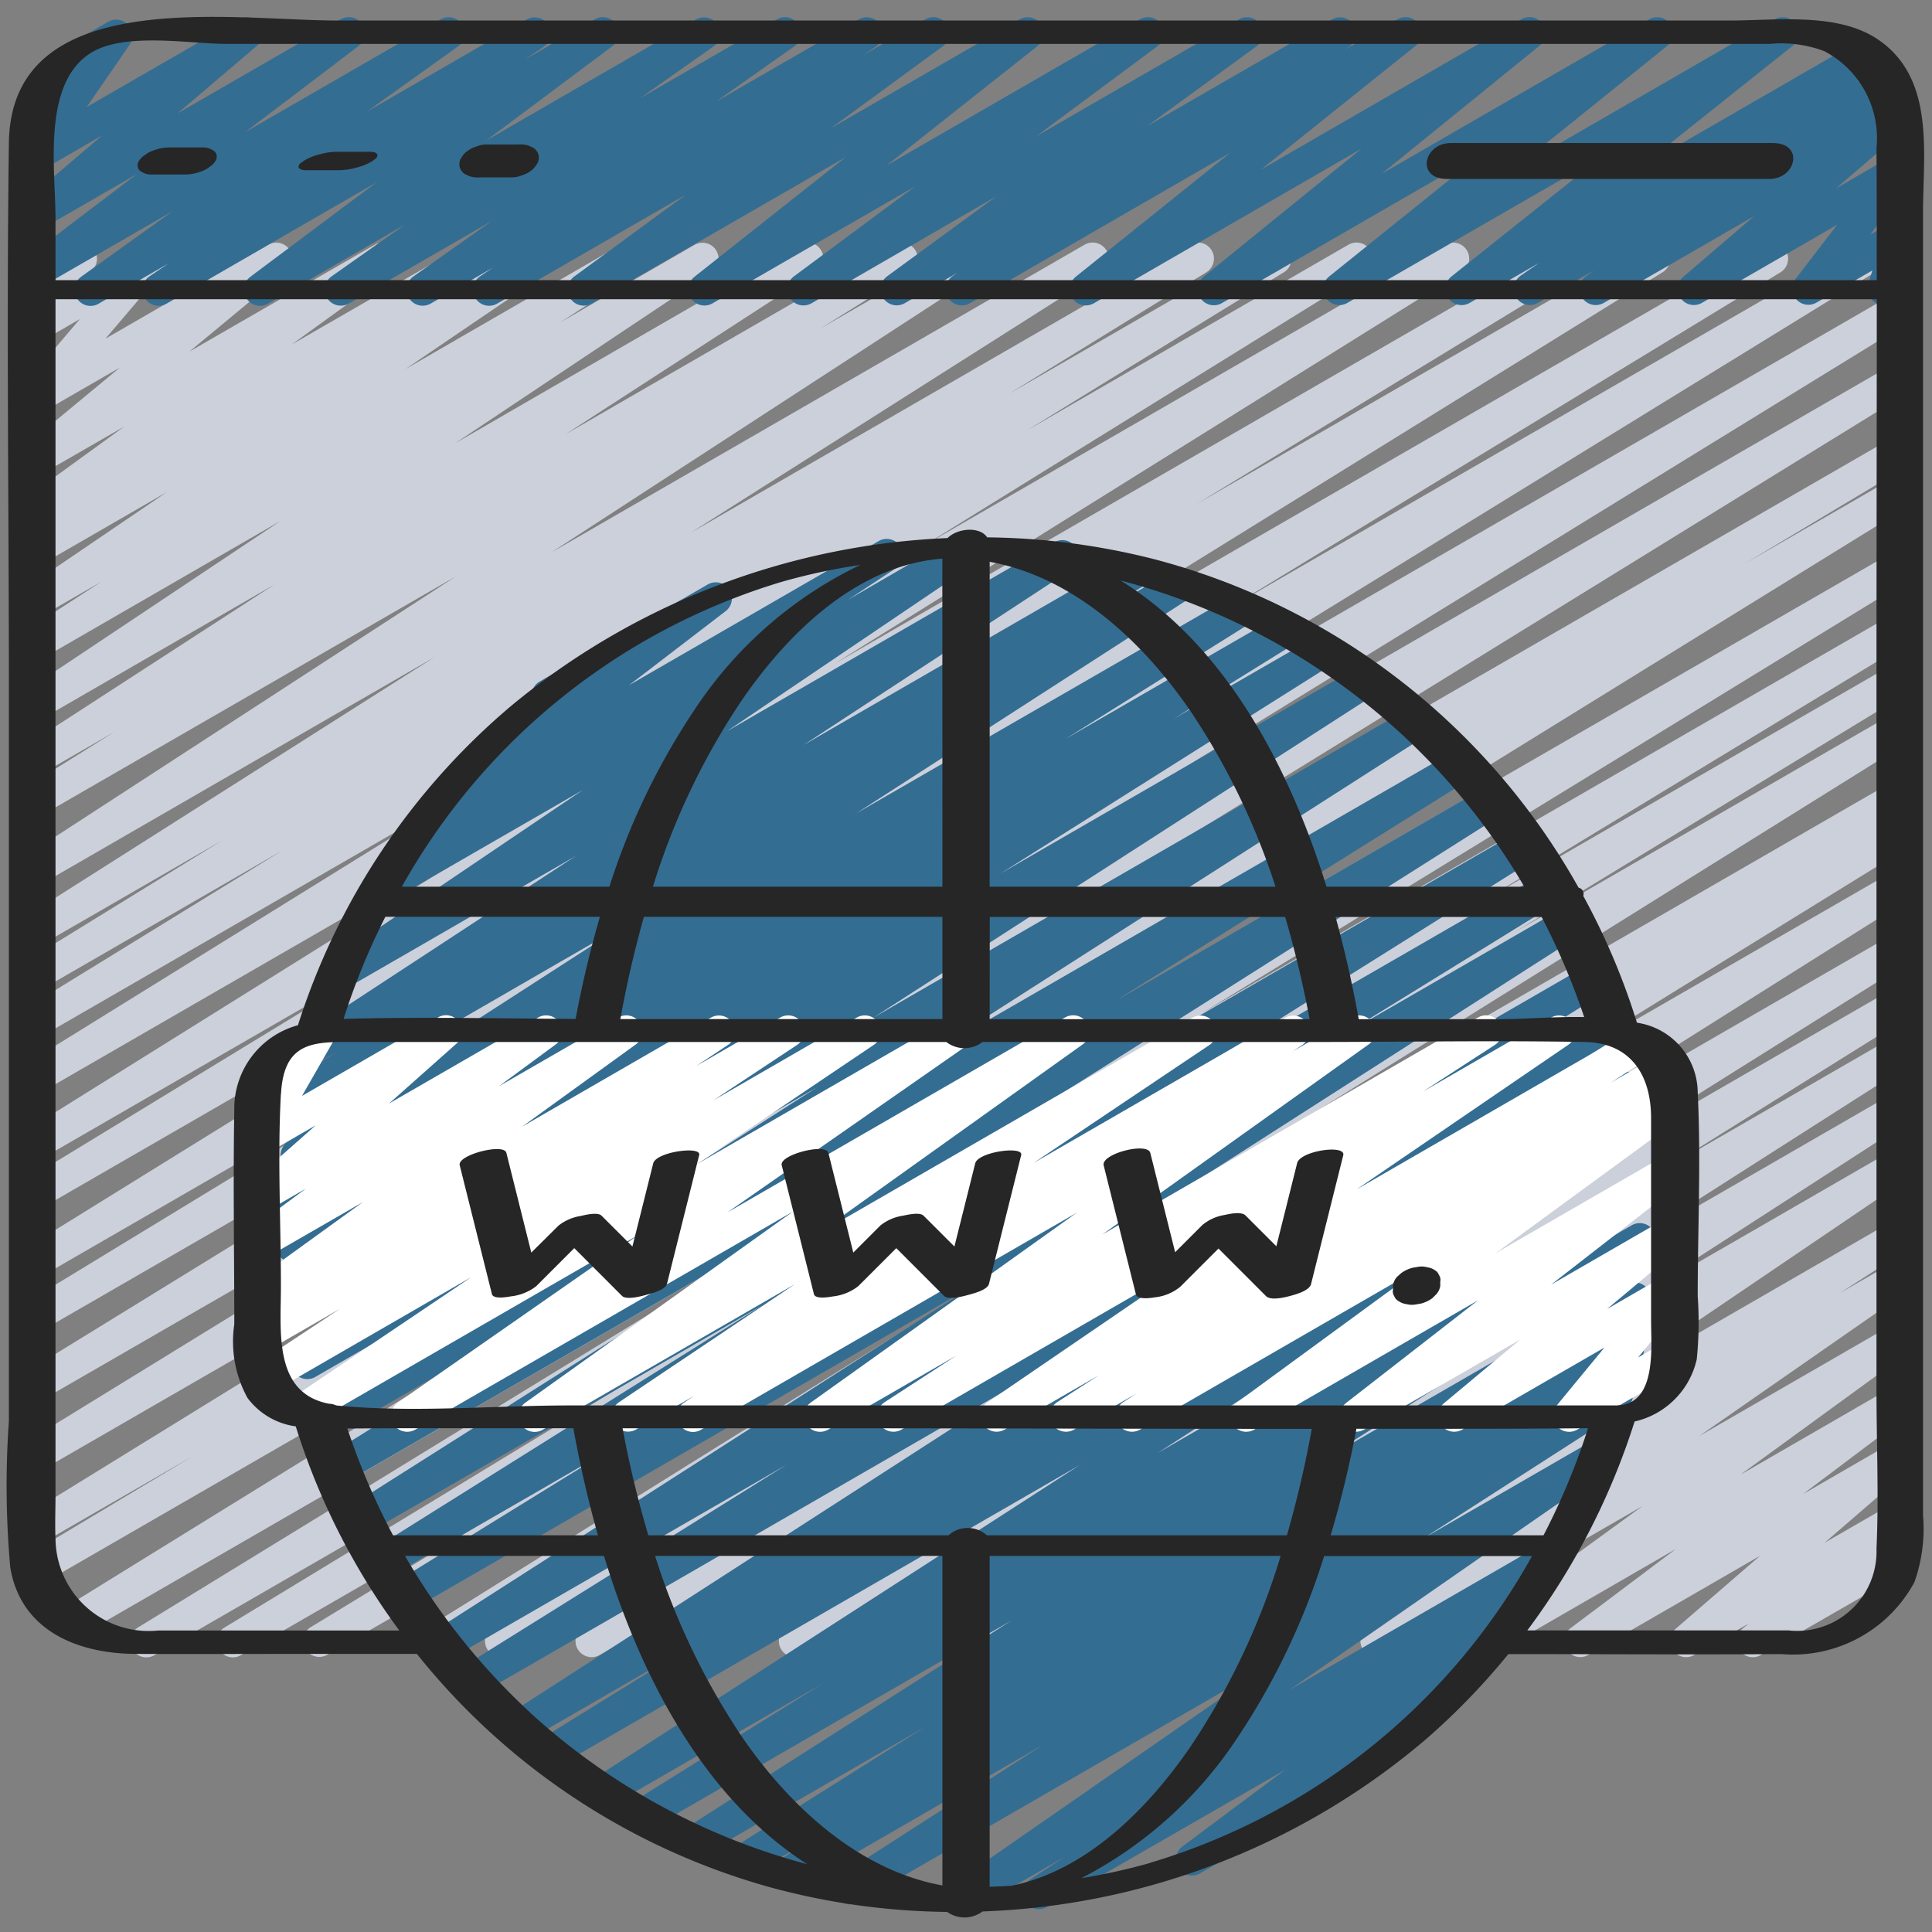
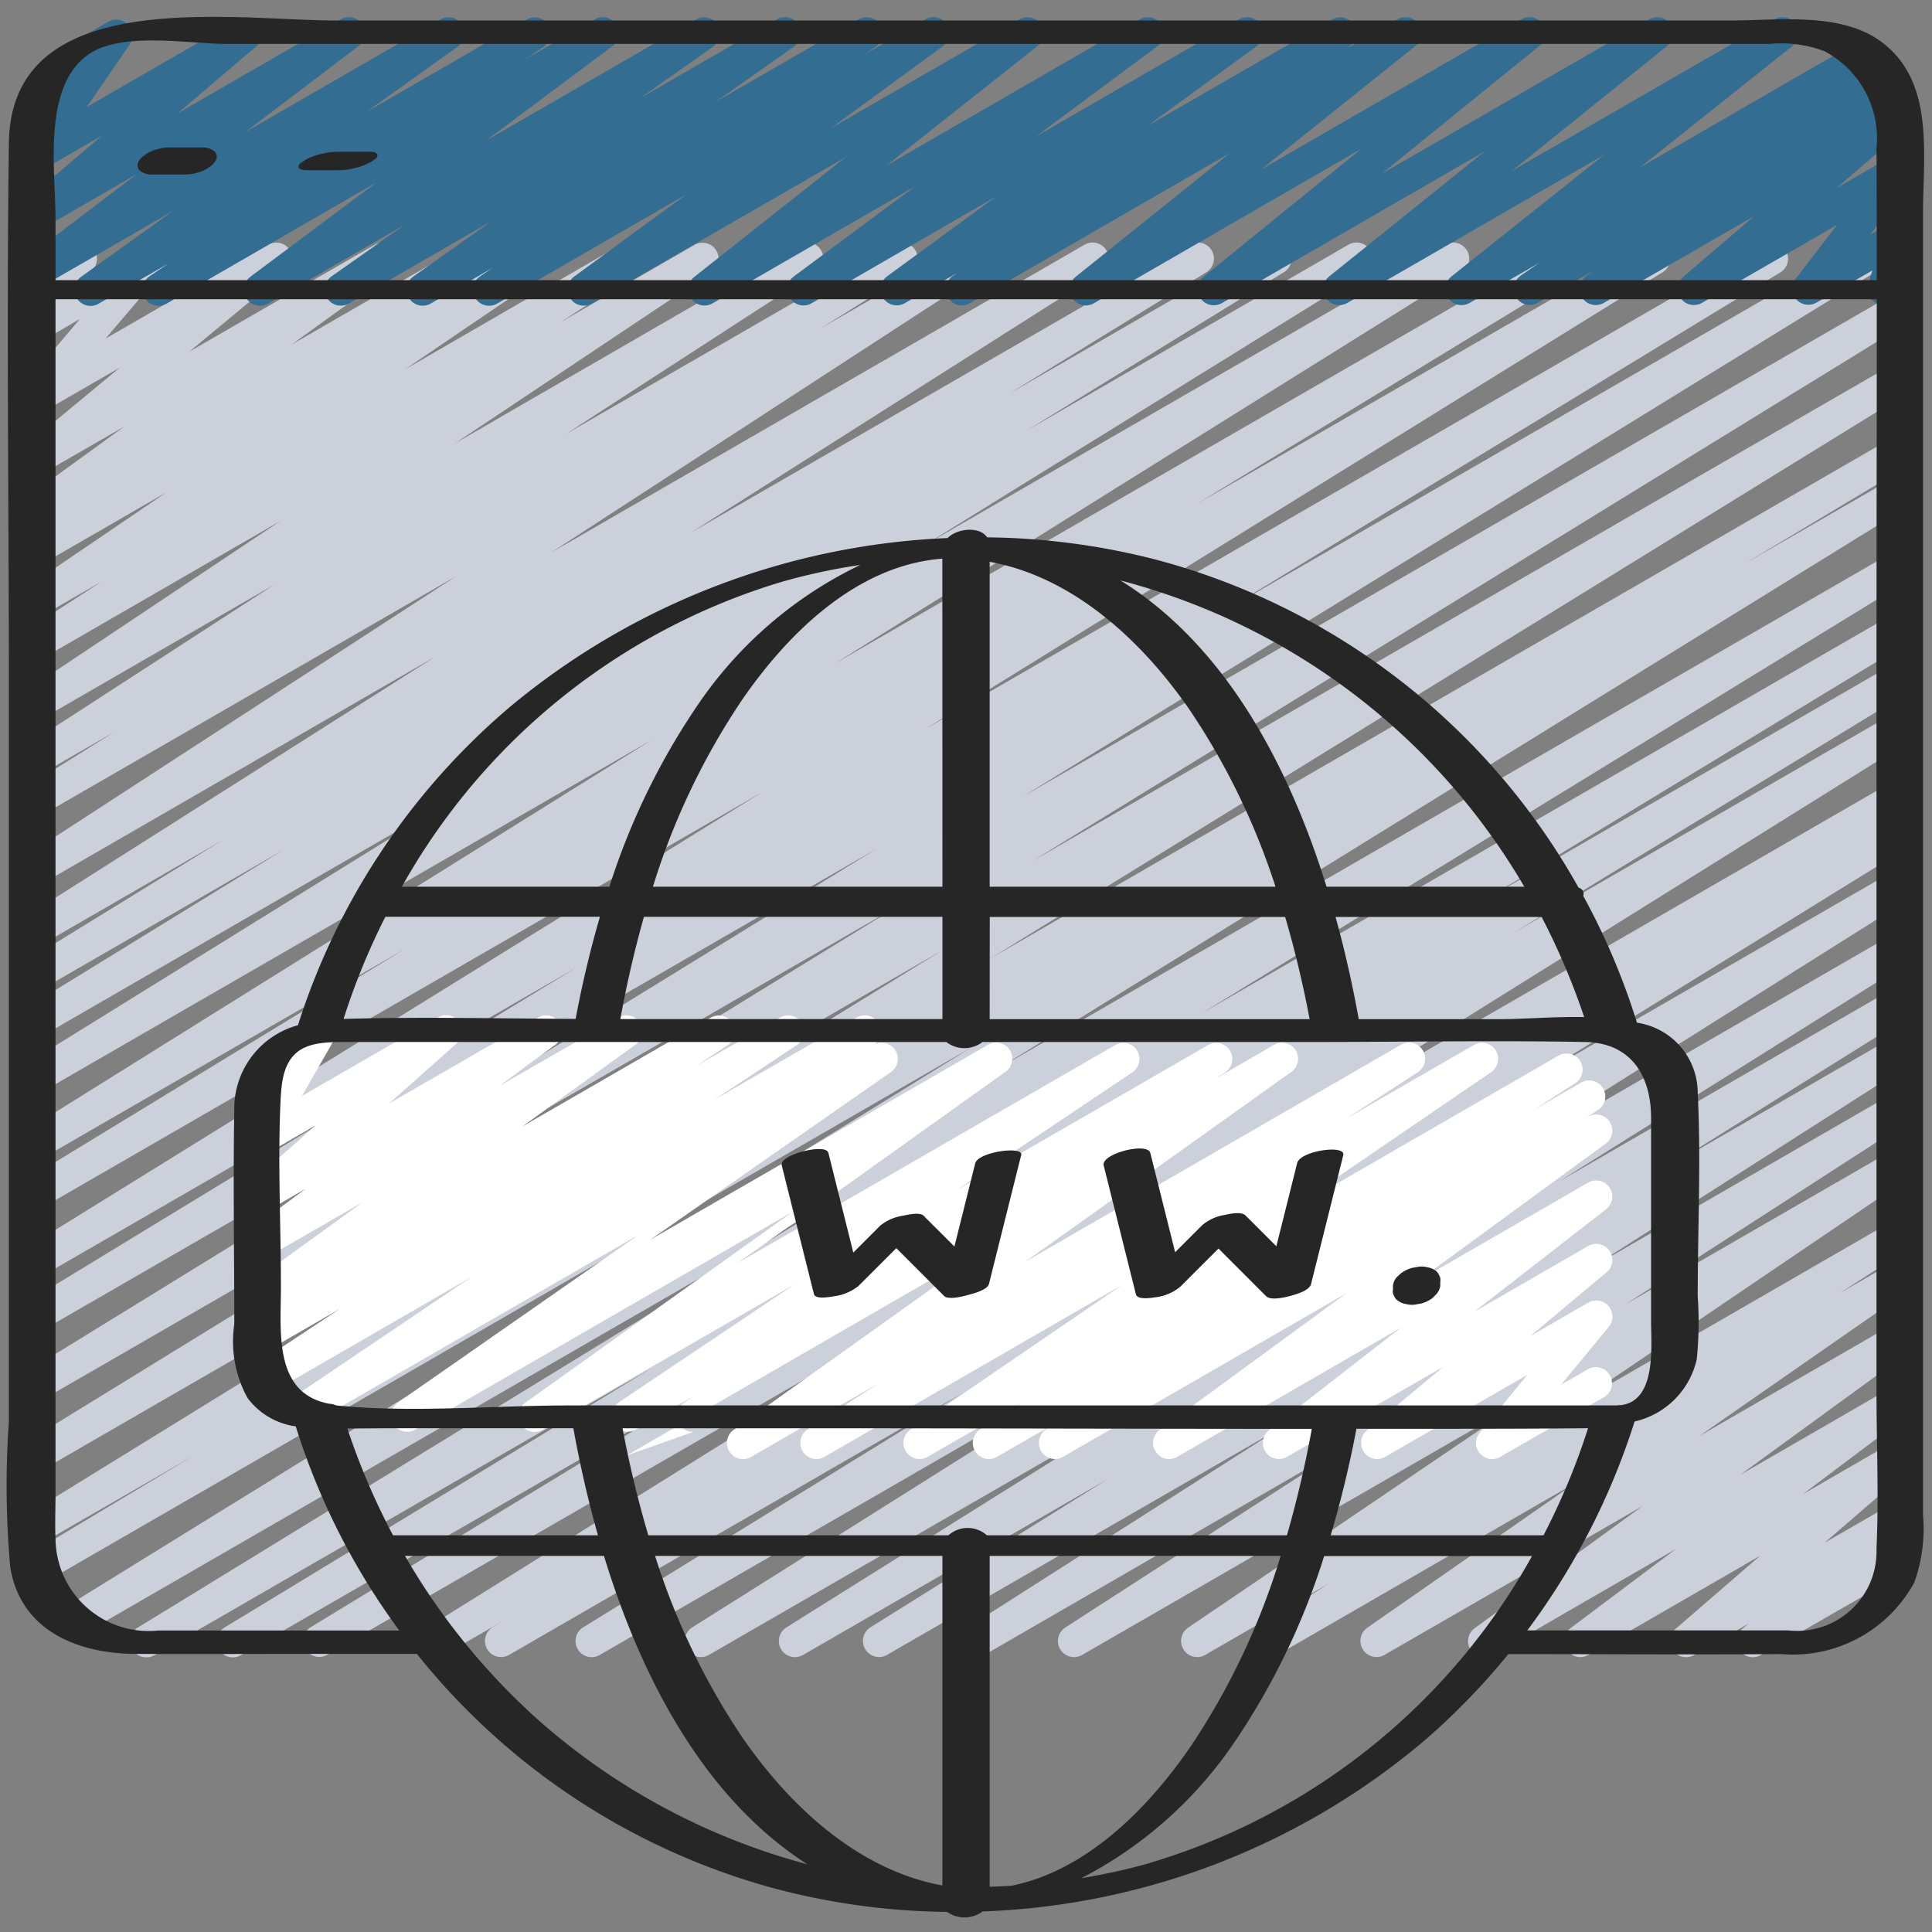
<svg xmlns="http://www.w3.org/2000/svg" id="Icons" height="512" viewBox="0 0 60 60" width="512">
  <rect x="0" y="0" width="60" height="60" fill="#808080" stroke="none" />
  <path d="m7.234 51.471a.5.5 0 0 1 -.259-.928l13.268-8.059-15.443 8.916a.5.5 0 0 1 -.512-.859l21.912-13.429-23.68 13.672a.5.5 0 0 1 -.513-.858l28.167-17.4-28.754 16.599a.5.5 0 0 1 -.507-.861l5.092-3.052-4.725 2.727a.5.5 0 0 1 -.512-.858l28.487-17.563-27.976 16.151a.5.5 0 0 1 -.511-.858l27.183-16.711-26.672 15.394a.5.5 0 0 1 -.511-.858l26.466-16.283-25.956 14.985a.5.5 0 0 1 -.509-.859l17.168-10.452-16.659 9.619a.5.5 0 0 1 -.513-.858l22.906-14.188-22.394 12.928a.5.5 0 0 1 -.509-.859l11.8-7.194-11.291 6.519a.5.5 0 0 1 -.514-.856l19.49-12.166-18.977 10.955a.5.5 0 0 1 -.513-.858l13.717-8.5-13.2 7.623a.5.5 0 0 1 -.511-.858l8.012-4.929-7.5 4.33a.5.5 0 0 1 -.511-.858l6.13-3.777-5.625 3.248a.5.5 0 0 1 -.517-.855l12.749-8.093-12.232 7.064a.5.5 0 0 1 -.522-.852l13.405-8.712-12.884 7.433a.5.5 0 0 1 -.514-.856l2.8-1.752-2.288 1.32a.5.5 0 0 1 -.522-.853l7.772-5.038-7.248 4.186a.5.5 0 0 1 -.527-.849l7.969-5.316-7.443 4.3a.5.5 0 0 1 -.522-.852l2.4-1.56-1.878 1.082a.5.5 0 0 1 -.531-.845l4.437-3.016-3.906 2.254a.5.5 0 0 1 -.526-.849l.458-.3a.5.5 0 0 1 -.6-.194.5.5 0 0 1 .125-.676l3.124-2.269-2.582 1.485a.5.5 0 0 1 -.572-.817l3.019-2.5-2.45 1.413a.5.5 0 0 1 -.63-.757l1.841-2.165-1.209.7a.494.494 0 0 1 -.618-.094.5.5 0 0 1 -.042-.623l.5-.724a.5.5 0 0 1 -.035-.886l1.187-.682a.5.5 0 0 1 .66.718l-.212.306 1.774-1.024a.5.5 0 0 1 .631.757l-1.839 2.159 5.056-2.916a.5.5 0 0 1 .569.817l-3.017 2.5 5.755-3.317a.5.5 0 0 1 .544.837l-3.126 2.263 5.381-3.1a.5.5 0 0 1 .527.848l-.379.252 1.913-1.1a.5.5 0 0 1 .531.845l-4.443 3.02 6.692-3.865a.5.5 0 0 1 .523.851l-2.4 1.56 4.174-2.411a.5.5 0 0 1 .527.848l-7.968 5.318 10.681-6.172a.5.5 0 0 1 .523.852l-7.771 5.037 10.2-5.889a.5.5 0 0 1 .514.856l-2.809 1.756 4.526-2.613a.5.5 0 0 1 .522.851l-13.4 8.713 16.572-9.564a.5.5 0 0 1 .518.854l-12.75 8.092 15.5-8.947a.5.5 0 0 1 .512.858l-6.139 3.78 8.035-4.638a.5.5 0 0 1 .512.858l-8 4.923 10.01-5.782a.5.5 0 0 1 .513.857l-13.729 8.506 16.218-9.363a.5.5 0 0 1 .514.856l-19.48 12.16 22.548-13.017a.5.5 0 0 1 .509.859l-11.815 7.2 13.964-8.059a.5.5 0 0 1 .513.857l-22.9 14.185 26.053-15.043a.5.5 0 0 1 .509.859l-17.163 10.452 19.584-11.309a.5.5 0 0 1 .512.858l-26.471 16.286 26.949-15.558a.5.5 0 0 1 .511.858l-27.182 16.715 26.671-15.4a.5.5 0 0 1 .512.858l-28.479 17.561 27.967-16.147a.5.5 0 0 1 .507.861l-5.069 3.038 4.562-2.633a.5.5 0 0 1 .512.858l-28.177 17.408 27.665-15.971a.5.5 0 0 1 .511.859l-21.913 13.429 21.4-12.356a.5.5 0 0 1 .509.861l-13.264 8.057 12.757-7.365a.5.5 0 0 1 .509.859l-12.212 7.435 11.7-6.757a.5.5 0 0 1 .514.857l-20.47 12.767 19.96-11.523a.5.5 0 0 1 .508.86l-.458.276a.5.5 0 0 1 .462.885l-11.808 7.291 11.3-6.521a.5.5 0 0 1 .516.855l-15.258 9.609 14.738-8.508a.5.5 0 0 1 .515.856l-10.846 6.8 10.331-5.965a.5.5 0 0 1 .514.857l-7.38 4.611 6.866-3.963a.5.5 0 0 1 .518.855l-9.725 6.208 9.207-5.316a.5.5 0 0 1 .521.853l-8.763 5.659 8.242-4.758a.5.5 0 0 1 .53.847l-10.395 7.049 9.865-5.695a.5.5 0 0 1 .52.854l-2.115 1.36 1.595-.92a.5.5 0 0 1 .535.843l-6.487 4.512 5.952-3.436a.5.5 0 0 1 .544.837l-5.218 3.8 4.674-2.7a.5.5 0 0 1 .55.832l-3.277 2.467 2.727-1.575a.5.5 0 0 1 .577.811l-2.631 2.274 2.054-1.184a.5.5 0 0 1 .571.815l-.428.36a.481.481 0 0 1 .459.25.5.5 0 0 1 -.182.682l-4.459 2.567a.5.5 0 0 1 -.572-.815l.192-.161-1.693.976a.5.5 0 0 1 -.577-.81l2.629-2.274-5.342 3.084a.5.5 0 0 1 -.549-.832l3.28-2.465-5.711 3.3a.5.5 0 0 1 -.544-.837l5.216-3.794-8.024 4.628a.5.5 0 0 1 -.535-.842l6.489-4.515-9.28 5.357a.5.5 0 0 1 -.52-.853l2.114-1.361-3.835 2.214a.5.5 0 0 1 -.53-.846l10.385-7.044-13.675 7.89a.5.5 0 0 1 -.522-.852l8.774-5.667-11.289 6.519a.5.5 0 0 1 -.518-.854l9.722-6.2-12.229 7.054a.5.5 0 0 1 -.515-.856l7.371-4.606-9.461 5.462a.5.5 0 0 1 -.516-.856l10.857-6.8-13.267 7.656a.5.5 0 0 1 -.517-.855l15.252-9.605-18.123 10.46a.5.5 0 0 1 -.513-.858l11.806-7.289-14.112 8.147a.5.5 0 0 1 -.509-.86l.341-.206-1.848 1.066a.5.5 0 0 1 -.514-.856l20.462-12.758-23.586 13.614a.5.5 0 0 1 -.509-.859l12.211-7.433-14.364 8.292a.5.5 0 0 1 -.25.071z" fill="#ccd0da" />
-   <path d="m29.831 59.456a.5.5 0 0 1 -.285-.911l9.891-6.858-12.8 7.389a.5.5 0 0 1 -.521-.853l6.272-4.033-7.654 4.418a.5.5 0 0 1 -.514-.856l1.107-.691-1.994 1.151a.5.5 0 0 1 -.517-.856l5.884-3.707-6.83 3.944a.5.5 0 0 1 -.518-.855l10.062-6.412-11.22 6.474a.5.5 0 0 1 -.514-.857l5.878-3.665-6.553 3.783a.5.5 0 0 1 -.522-.852l15.047-9.709-16.23 9.369a.5.5 0 0 1 -.513-.858l4.7-2.906-5.129 2.961a.5.5 0 0 1 -.521-.852l16.869-10.881-17.829 10.293a.5.5 0 0 1 -.515-.856l10.06-6.277-10.476 6.048a.5.5 0 0 1 -.519-.853l16.786-10.752-17.4 10.047a.5.5 0 0 1 -.513-.858l6.723-4.15-6.861 3.961a.5.5 0 0 1 -.515-.857l12.058-7.559-12.279 7.088a.5.5 0 0 1 -.518-.855l14.563-9.224-14.715 8.495a.5.5 0 0 1 -.516-.856l10.914-6.827-10.909 6.3a.5.5 0 0 1 -.519-.854l15.65-10.02-15.592 9a.5.5 0 0 1 -.52-.853l15.591-10.042-15.387 8.884a.5.5 0 0 1 -.517-.856l10.232-6.454-9.847 5.685a.5.5 0 0 1 -.514-.858l3.759-2.33-3.252 1.877a.5.5 0 0 1 -.516-.856l5.77-3.611-5.133 2.962a.5.5 0 0 1 -.52-.852l10.389-6.7-9.584 5.537a.5.5 0 0 1 -.514-.857l1.281-.8-.418.241a.5.5 0 0 1 -.524-.851l8.322-5.451-7.043 4.066a.5.5 0 0 1 -.53-.847l7.791-5.266-5.973 3.445a.5.5 0 0 1 -.525-.85l1.675-1.1a.5.5 0 0 1 -.447-.876l4.022-3.081a.5.5 0 0 1 -.093-.907l5.221-3.015a.5.5 0 0 1 .554.83l-3 2.3 7.76-4.481a.5.5 0 0 1 .525.85l-1.479.974 3.492-2.024a.5.5 0 0 1 .53.847l-7.786 5.263 10.176-5.875a.5.5 0 0 1 .524.85l-8.324 5.454 10.067-5.812a.5.5 0 0 1 .514.857l-1.266.791 2.2-1.273a.5.5 0 0 1 .52.853l-10.4 6.708 11.74-6.773a.5.5 0 0 1 .516.857l-5.75 3.6 6.607-3.815a.5.5 0 0 1 .514.857l-3.757 2.329 4.343-2.505a.5.5 0 0 1 .516.855l-10.24 6.458 11.124-6.426a.5.5 0 0 1 .521.853l-15.592 10.047 16.6-9.585a.5.5 0 0 1 .52.853l-15.649 10.019 16.506-9.53a.5.5 0 0 1 .516.857l-10.922 6.831 11.37-6.564a.5.5 0 0 1 .518.856l-14.557 9.22 15.062-8.7a.5.5 0 0 1 .515.857l-12.058 7.562 12.35-7.127a.5.5 0 0 1 .512.859l-6.731 4.152 6.819-3.938a.5.5 0 0 1 .519.853l-16.783 10.752 17.019-9.827a.5.5 0 0 1 .515.856l-10.059 6.278 10.038-5.8a.5.5 0 0 1 .522.852l-16.865 10.885 16.839-9.721a.5.5 0 0 1 .513.858l-4.721 2.915 4.441-2.563a.5.5 0 0 1 .521.852l-15.048 9.714 14.7-8.483a.5.5 0 0 1 .514.856l-5.865 3.655 5.386-3.108a.5.5 0 0 1 .518.854l-10.073 6.417 9.4-5.427a.5.5 0 0 1 .517.855l-5.875 3.7 5.145-2.97a.5.5 0 0 1 .515.856l-1.11.692.25-.143a.5.5 0 0 1 .52.853l-6.268 4.031 5.178-2.99a.5.5 0 0 1 .535.844l-9.89 6.862 7.881-4.549a.5.5 0 0 1 .524.85l-1.548 1.019a.513.513 0 0 1 .5.219.5.5 0 0 1 -.119.675l-3.824 2.858a.5.5 0 0 1 .2.931l-6.4 3.7a.5.5 0 0 1 -.549-.833l3.2-2.388-7.399 4.258a.5.5 0 0 1 -.525-.851l1.053-.689-2.961 1.709a.491.491 0 0 1 -.25.067z" fill="#346d92" />
  <path d="m2.812 9.5a.5.5 0 0 1 -.291-.906l2.838-2.034-4.079 2.354a.5.5 0 0 1 -.552-.831l3.516-2.673-2.965 1.711a.5.5 0 0 1 -.574-.813l2.476-2.108-1.9 1.1a.5.5 0 0 1 -.662-.716l1.327-1.938-.018.011a.5.5 0 1 1 -.5-.865l1.933-1.116a.5.5 0 0 1 .662.716l-1.329 1.931 4.723-2.723a.5.5 0 0 1 .574.813l-2.476 2.108 5.066-2.921a.5.5 0 0 1 .553.831l-3.514 2.669 6.067-3.5a.5.5 0 0 1 .541.839l-2.838 2.031 4.975-2.87a.5.5 0 0 1 .531.845l-.59.4 2.163-1.245a.5.5 0 0 1 .667.157.5.5 0 0 1 -.117.676l-3.919 2.931 6.524-3.764a.5.5 0 0 1 .538.84l-2.278 1.606 4.242-2.446a.5.5 0 0 1 .539.841l-2.429 1.715 4.435-2.556a.5.5 0 0 1 .531.846l-.388.263 1.922-1.109a.5.5 0 0 1 .546.836l-3.475 2.544 5.862-3.38a.5.5 0 0 1 .56.824l-4.7 3.719 7.871-4.543a.5.5 0 0 1 .548.834l-3.77 2.8 6.301-3.634a.5.5 0 0 1 .545.836l-3.388 2.474 5.739-3.31a.5.5 0 0 1 .53.846l-.146.1 1.641-.946a.5.5 0 0 1 .563.823l-4.8 3.843 8.082-4.666a.5.5 0 0 1 .566.821l-4.9 3.975 8.308-4.796a.5.5 0 0 1 .563.822l-4.832 3.887 8.161-4.709a.5.5 0 0 1 .562.823l-4.742 3.777 6.712-3.875a.5.5 0 0 1 .535.843l-.586.408.725-.419a.5.5 0 0 1 .539.843l-.237.168.018-.01a.5.5 0 0 1 .575.813l-2.19 1.877 1.706-.985a.5.5 0 0 1 .646.737l-1.292 1.684.658-.38a.5.5 0 0 1 .729.576l-.229.765a.5.5 0 0 1 .008.87l-.5.288a.5.5 0 0 1 -.729-.576l.128-.427-1.74 1a.5.5 0 0 1 -.646-.736l1.294-1.684-4.2 2.426a.5.5 0 0 1 -.576-.812l2.193-1.879-4.666 2.692a.5.5 0 0 1 -.539-.841l.233-.166-1.745 1.008a.5.5 0 0 1 -.535-.843l.581-.4-2.164 1.245a.5.5 0 0 1 -.562-.823l4.742-3.779-7.975 4.6a.5.5 0 0 1 -.564-.822l4.832-3.886-8.164 4.714a.5.5 0 0 1 -.565-.821l4.9-3.975-8.31 4.8a.5.5 0 0 1 -.563-.823l4.792-3.845-8.082 4.668a.5.5 0 0 1 -.53-.847l.147-.1-1.641.947a.5.5 0 0 1 -.545-.836l3.391-2.482-5.74 3.32a.5.5 0 0 1 -.548-.834l3.77-2.8-6.3 3.638a.5.5 0 0 1 -.56-.824l4.7-3.719-7.883 4.543a.5.5 0 0 1 -.546-.836l3.473-2.546-5.862 3.384a.5.5 0 0 1 -.531-.847l.39-.264-1.926 1.112a.5.5 0 0 1 -.539-.841l2.432-1.722-4.441 2.564a.5.5 0 0 1 -.538-.841l2.284-1.611-4.25 2.453a.5.5 0 0 1 -.55-.833l3.918-2.932-6.525 3.767a.5.5 0 0 1 -.531-.846l.592-.4-2.167 1.247a.491.491 0 0 1 -.25.068z" fill="#346d92" />
-   <path d="m21.525 44.471a.5.5 0 0 1 -.269-.921l.3-.2-1.813 1.05a.5.5 0 0 1 -.528-.847l5.472-3.672-7.829 4.519a.5.5 0 0 1 -.541-.84l8.307-5.932-11.731 6.772a.5.5 0 0 1 -.537-.842l7.482-5.212-10.2 5.889a.5.5 0 0 1 -.53-.847l5.53-3.726-6.147 3.55a.5.5 0 0 1 -.526-.85l2.593-1.716-2.278 1.315a.5.5 0 0 1 -.526-.85l1-.66-.47.271a.5.5 0 0 1 -.543-.838l3.526-2.55-2.988 1.722a.5.5 0 0 1 -.547-.835l1.768-1.307-1.224.706a.5.5 0 0 1 -.581-.807l2.108-1.864-1.527.881a.5.5 0 0 1 -.683-.681l1-1.745-.022.012a.5.5 0 0 1 -.5-.865l1.627-.94a.5.5 0 0 1 .6.078.5.5 0 0 1 .081.6l-1 1.746 4.226-2.44a.5.5 0 0 1 .581.807l-2.102 1.868 4.629-2.67a.5.5 0 0 1 .547.835l-1.766 1.3 3.706-2.135a.5.5 0 0 1 .543.838l-3.526 2.55 5.868-3.388a.5.5 0 0 1 .526.849l-.99.658 2.61-1.507a.5.5 0 0 1 .527.849l-2.6 1.721 4.452-2.57a.5.5 0 0 1 .53.847l-5.532 3.728 7.925-4.575a.5.5 0 0 1 .536.842l-7.482 5.213 10.489-6.055a.5.5 0 0 1 .541.84l-8.306 5.932 11.731-6.772a.5.5 0 0 1 .528.847l-5.47 3.669 7.827-4.516a.5.5 0 0 1 .519.853l-.3.2 1.813-1.053a.5.5 0 0 1 .54.84l-8.268 5.9 11.669-6.74a.5.5 0 0 1 .523.852l-2.232 1.448 3.985-2.3a.5.5 0 0 1 .532.845l-6.574 4.491 8.671-5.006a.5.5 0 0 1 .521.852l-1.3.84 1.476-.851a.5.5 0 0 1 .522.852l-.419.271.114-.065a.5.5 0 0 1 .545.836l-5.813 4.253 5.269-3.041a.5.5 0 0 1 .556.827l-4.105 3.191 3.549-2.049a.5.5 0 0 1 .57.816l-2.38 1.99 1.81-1.045a.5.5 0 0 1 .635.751l-1.483 1.8.814-.469a.5.5 0 1 1 .5.865l-3.206 1.846a.5.5 0 0 1 -.635-.751l1.483-1.8-4.42 2.55a.5.5 0 0 1 -.57-.816l2.378-1.983-4.86 2.8a.5.5 0 0 1 -.556-.827l4.1-3.189-6.953 4.016a.5.5 0 0 1 -.545-.836l5.813-4.254-8.815 5.09a.5.5 0 0 1 -.522-.852l.423-.274-1.952 1.126a.5.5 0 0 1 -.522-.852l1.3-.839-2.933 1.691a.5.5 0 0 1 -.532-.845l6.578-4.494-9.248 5.339a.5.5 0 0 1 -.522-.852l2.23-1.448-3.984 2.3a.5.5 0 0 1 -.54-.84l8.267-5.9-11.668 6.74a.5.5 0 0 1 -.25.071z" fill="#fff" />
+   <path d="m21.525 44.471a.5.5 0 0 1 -.269-.921l.3-.2-1.813 1.05a.5.5 0 0 1 -.528-.847l5.472-3.672-7.829 4.519a.5.5 0 0 1 -.541-.84l8.307-5.932-11.731 6.772a.5.5 0 0 1 -.537-.842l7.482-5.212-10.2 5.889a.5.5 0 0 1 -.53-.847l5.53-3.726-6.147 3.55a.5.5 0 0 1 -.526-.85l2.593-1.716-2.278 1.315a.5.5 0 0 1 -.526-.85l1-.66-.47.271a.5.5 0 0 1 -.543-.838l3.526-2.55-2.988 1.722a.5.5 0 0 1 -.547-.835l1.768-1.307-1.224.706a.5.5 0 0 1 -.581-.807l2.108-1.864-1.527.881a.5.5 0 0 1 -.683-.681l1-1.745-.022.012a.5.5 0 0 1 -.5-.865l1.627-.94a.5.5 0 0 1 .6.078.5.5 0 0 1 .081.6l-1 1.746 4.226-2.44a.5.5 0 0 1 .581.807l-2.102 1.868 4.629-2.67a.5.5 0 0 1 .547.835l-1.766 1.3 3.706-2.135a.5.5 0 0 1 .543.838l-3.526 2.55 5.868-3.388a.5.5 0 0 1 .526.849l-.99.658 2.61-1.507a.5.5 0 0 1 .527.849l-2.6 1.721 4.452-2.57a.5.5 0 0 1 .53.847a.5.5 0 0 1 .536.842l-7.482 5.213 10.489-6.055a.5.5 0 0 1 .541.84l-8.306 5.932 11.731-6.772a.5.5 0 0 1 .528.847l-5.47 3.669 7.827-4.516a.5.5 0 0 1 .519.853l-.3.2 1.813-1.053a.5.5 0 0 1 .54.84l-8.268 5.9 11.669-6.74a.5.5 0 0 1 .523.852l-2.232 1.448 3.985-2.3a.5.5 0 0 1 .532.845l-6.574 4.491 8.671-5.006a.5.5 0 0 1 .521.852l-1.3.84 1.476-.851a.5.5 0 0 1 .522.852l-.419.271.114-.065a.5.5 0 0 1 .545.836l-5.813 4.253 5.269-3.041a.5.5 0 0 1 .556.827l-4.105 3.191 3.549-2.049a.5.5 0 0 1 .57.816l-2.38 1.99 1.81-1.045a.5.5 0 0 1 .635.751l-1.483 1.8.814-.469a.5.5 0 1 1 .5.865l-3.206 1.846a.5.5 0 0 1 -.635-.751l1.483-1.8-4.42 2.55a.5.5 0 0 1 -.57-.816l2.378-1.983-4.86 2.8a.5.5 0 0 1 -.556-.827l4.1-3.189-6.953 4.016a.5.5 0 0 1 -.545-.836l5.813-4.254-8.815 5.09a.5.5 0 0 1 -.522-.852l.423-.274-1.952 1.126a.5.5 0 0 1 -.522-.852l1.3-.839-2.933 1.691a.5.5 0 0 1 -.532-.845l6.578-4.494-9.248 5.339a.5.5 0 0 1 -.522-.852l2.23-1.448-3.984 2.3a.5.5 0 0 1 -.54-.84l8.267-5.9-11.668 6.74a.5.5 0 0 1 -.25.071z" fill="#fff" />
  <g fill="#262626">
    <path d="m58.321 1.225c-1.254-.849-3.151-.588-4.6-.588h-43.262c-3.275 0-10.117-1.137-10.183 3.801-.076 5.677 0 11.362 0 17.039v22.656a28.4 28.4 0 0 0 .043 4.547c.328 1.972 2.105 2.673 3.879 2.683 1.747.009 3.493 0 5.24 0h3.508a21.367 21.367 0 0 0 10.968 7.247 21.669 21.669 0 0 0 5.5.766.934.934 0 0 0 1.1-.014 22.447 22.447 0 0 0 13.786-5.362 21.494 21.494 0 0 0 2.544-2.631c2.825 0 5.651.02 8.476 0a4.288 4.288 0 0 0 4.131-2.228 4.92 4.92 0 0 0 .27-2.084v-40.457c.003-1.866.379-4.168-1.4-5.375zm-55.521.432c1.04-.673 3.089-.294 4.219-.294h47.947a3.79 3.79 0 0 1 1.69.226 3.051 3.051 0 0 1 1.62 3.011c.011 1.368.006 2.735.008 4.1h-56.56v-1.908c0-1.522-.424-4.168 1.076-5.135zm13.645 51.51a20.754 20.754 0 0 1 -3.867-4.847h6.179c1.148 3.764 3.1 7.516 6.313 9.575a20.562 20.562 0 0 1 -8.628-4.728zm-7.718-19.2c.081-1.46.834-1.607 1.926-1.607h18.736a.917.917 0 0 0 1.123 0h10.235c2.824 0 5.653-.051 8.477 0 1.4.025 2.052 1.006 2.052 2.365v6.314c0 .78.172 2.48-.953 2.6-.034 0-.065 0-.1.008h-32.515c-2.378 0-4.895.237-7.265 0a.606.606 0 0 0 -.226-.053c-1.733-.332-1.493-2.255-1.493-3.642 0-1.987-.109-4.006 0-5.989zm10.538-2.319c.193-1.064.436-2.126.733-3.175h9.27v3.175zm11.473-14.2c2.618.477 4.761 2.491 6.221 4.617a21.8 21.8 0 0 1 2.653 5.473h-8.877v-10.097zm-1.47 10.09h-8.991a22 22 0 0 1 2.759-5.789c1.447-2.105 3.59-4.2 6.229-4.4zm1.47.938h9.173c.309 1.047.558 2.109.761 3.175h-9.937zm11.459 3.175c-.184-1.021-.421-2.092-.721-3.175h6.4a21.719 21.719 0 0 1 1.322 3.11c-.931-.017-1.874.065-2.588.065zm-1-4.113c-1.169-3.765-3.149-7.5-6.4-9.511a20.54 20.54 0 0 1 12.542 9.511zm-19.421-5.8a21.732 21.732 0 0 0 -2.851 5.8h-6.445a20.155 20.155 0 0 1 11.783-9.464 19.068 19.068 0 0 1 2.456-.53 12.765 12.765 0 0 0 -4.941 4.191zm-9.809 6.734h6.664c-.306 1.046-.555 2.107-.755 3.171-2.4-.011-4.809-.068-7.206 0a21.3 21.3 0 0 1 1.299-3.174zm35.968 19.208h-6.61a33.016 33.016 0 0 0 .8-3.308c2.368 0 4.736.005 7.1-.016h.093a21.19 21.19 0 0 1 -1.383 3.324zm-18.67 10.874c-2.618-.475-4.761-2.484-6.221-4.612a21.917 21.917 0 0 1 -2.7-5.622h8.923v10.234zm1.47.04v-10.274h9.037a22.094 22.094 0 0 1 -2.808 5.936c-1.322 1.921-3.225 3.838-5.554 4.308-.225.012-.45.026-.675.03zm-.087-10.914a.894.894 0 0 0 -1.193 0h-9.321a33.077 33.077 0 0 1 -.8-3.324h5.3c5.367 0 10.736.018 16.105.019a33.731 33.731 0 0 1 -.772 3.305zm-18.385-3.324h5.543c.193 1.069.444 2.191.764 3.324h-6.364a21.507 21.507 0 0 1 -1.418-3.316c.492-.002.984-.008 1.475-.008zm23.452 13.5a19.053 19.053 0 0 1 -2.131.472 12.88 12.88 0 0 0 4.639-4.057 21.937 21.937 0 0 0 2.9-5.947h6.456a20.151 20.151 0 0 1 -11.864 9.528zm22.561-9.756a2.465 2.465 0 0 1 -2.732 2.534h-8.112a21.871 21.871 0 0 0 3.332-6.488 2.558 2.558 0 0 0 1.93-1.932 11.4 11.4 0 0 0 .03-1.955c0-2.1.105-4.233 0-6.332a2.206 2.206 0 0 0 -1.887-2.166 21.326 21.326 0 0 0 -1.667-3.937.2.2 0 0 0 -.146-.257 21.3 21.3 0 0 0 -13.133-10.189 21.832 21.832 0 0 0 -5.234-.69c-.231-.346-.918-.289-1.23.022a22.713 22.713 0 0 0 -13.555 5.214 21.49 21.49 0 0 0 -6.619 9.915 2.682 2.682 0 0 0 -1.977 2.648c-.039 2.212 0 4.427 0 6.639a3.646 3.646 0 0 0 .409 2.286 2.243 2.243 0 0 0 1.5.885 21.483 21.483 0 0 0 1.663 3.911.084.084 0 0 0 .014.024 21.558 21.558 0 0 0 1.538 2.405h-7.489a2.892 2.892 0 0 1 -3.187-2.861c-.02-.448 0-.9 0-1.35v-37.133h56.561c0 3.98-.009 7.96-.009 11.939v21.946c0 1.635.075 3.291 0 4.922z" />
    <path d="m4.721 5.42h1a1.439 1.439 0 0 0 .568-.112.789.789 0 0 0 .228-.133.519.519 0 0 0 .159-.154.242.242 0 0 0 0-.307.567.567 0 0 0 -.393-.134h-1a1.439 1.439 0 0 0 -.568.112.789.789 0 0 0 -.228.133.519.519 0 0 0 -.159.154.242.242 0 0 0 0 .307.567.567 0 0 0 .393.134z" />
    <path d="m10.4 5.286h.124a2.047 2.047 0 0 0 .528-.076 1.748 1.748 0 0 0 .5-.2l.1-.072a.147.147 0 0 0 .07-.133c-.038-.087-.176-.092-.252-.092h-1a2.047 2.047 0 0 0 -.528.076 1.748 1.748 0 0 0 -.5.2l-.1.072a.147.147 0 0 0 -.07.133c.038.087.176.092.252.092z" />
-     <path d="m14.578 5.472a.872.872 0 0 0 .352.036h1a.883.883 0 0 0 .291-.068.792.792 0 0 0 .254-.129.532.532 0 0 0 .171-.176.371.371 0 0 0 .086-.2.362.362 0 0 0 -.171-.346l-.139-.065a.872.872 0 0 0 -.352-.036h-1a.883.883 0 0 0 -.291.068.792.792 0 0 0 -.254.129.532.532 0 0 0 -.171.176.371.371 0 0 0 -.086.2.362.362 0 0 0 .171.346z" />
-     <path d="m44.943 5.558h10c.847 0 1.095-1.116.114-1.116h-10c-.847 0-1.095 1.116-.114 1.116z" />
-     <path d="m15.863 40.26a1.555 1.555 0 0 0 .792-.318l1.179-1.18 1.483 1.483c.136.135.6.01.741-.029.161-.043.607-.152.656-.346q.5-2 1-4c.073-.29-1.338-.1-1.428.26q-.322 1.291-.646 2.582l-.957-.957c-.123-.123-.521-.021-.644.007a1.487 1.487 0 0 0 -.694.3l-.845.838q-.387-1.548-.775-3.1c-.076-.306-1.529.065-1.448.388q.5 2 1 4c.04.173.495.089.586.072z" />
    <path d="m25.864 40.262a1.546 1.546 0 0 0 .791-.32l1.18-1.179 1.482 1.482c.136.136.6.012.741-.027.162-.044.607-.153.656-.347q.5-2 1-4c.073-.293-1.338-.1-1.428.258q-.322 1.292-.646 2.583l-.957-.957c-.123-.123-.521-.023-.644 0a1.476 1.476 0 0 0 -.694.3l-.845.845q-.387-1.55-.775-3.1c-.077-.308-1.53.063-1.448.388q.5 2 1 4c.041.174.495.09.587.074z" />
    <path d="m35.871 40.289a1.481 1.481 0 0 0 .788-.332l1.182-1.182 1.478 1.478c.147.146.586.037.747-.006s.6-.161.65-.369q.5-2 1-4c.086-.345-1.336-.141-1.432.244q-.322 1.291-.646 2.582l-.957-.957c-.132-.132-.511-.046-.65-.015a1.43 1.43 0 0 0 -.69.311l-.846.846-.771-3.083c-.086-.348-1.539.025-1.448.388q.5 2 1 4c.045.184.486.114.595.095z" />
    <path d="m43.44 40.411a.517.517 0 0 0 .223.086.694.694 0 0 0 .269.02l.2-.034a1.069 1.069 0 0 0 .348-.164l.12-.119a.507.507 0 0 0 .129-.263v-.137a.259.259 0 0 0 -.039-.2.288.288 0 0 0 -.134-.156.5.5 0 0 0 -.223-.085.676.676 0 0 0 -.269-.021l-.2.035a1.03 1.03 0 0 0 -.348.164l-.127.114a.507.507 0 0 0 -.129.263v.137a.259.259 0 0 0 .039.2.288.288 0 0 0 .141.16z" />
  </g>
</svg>